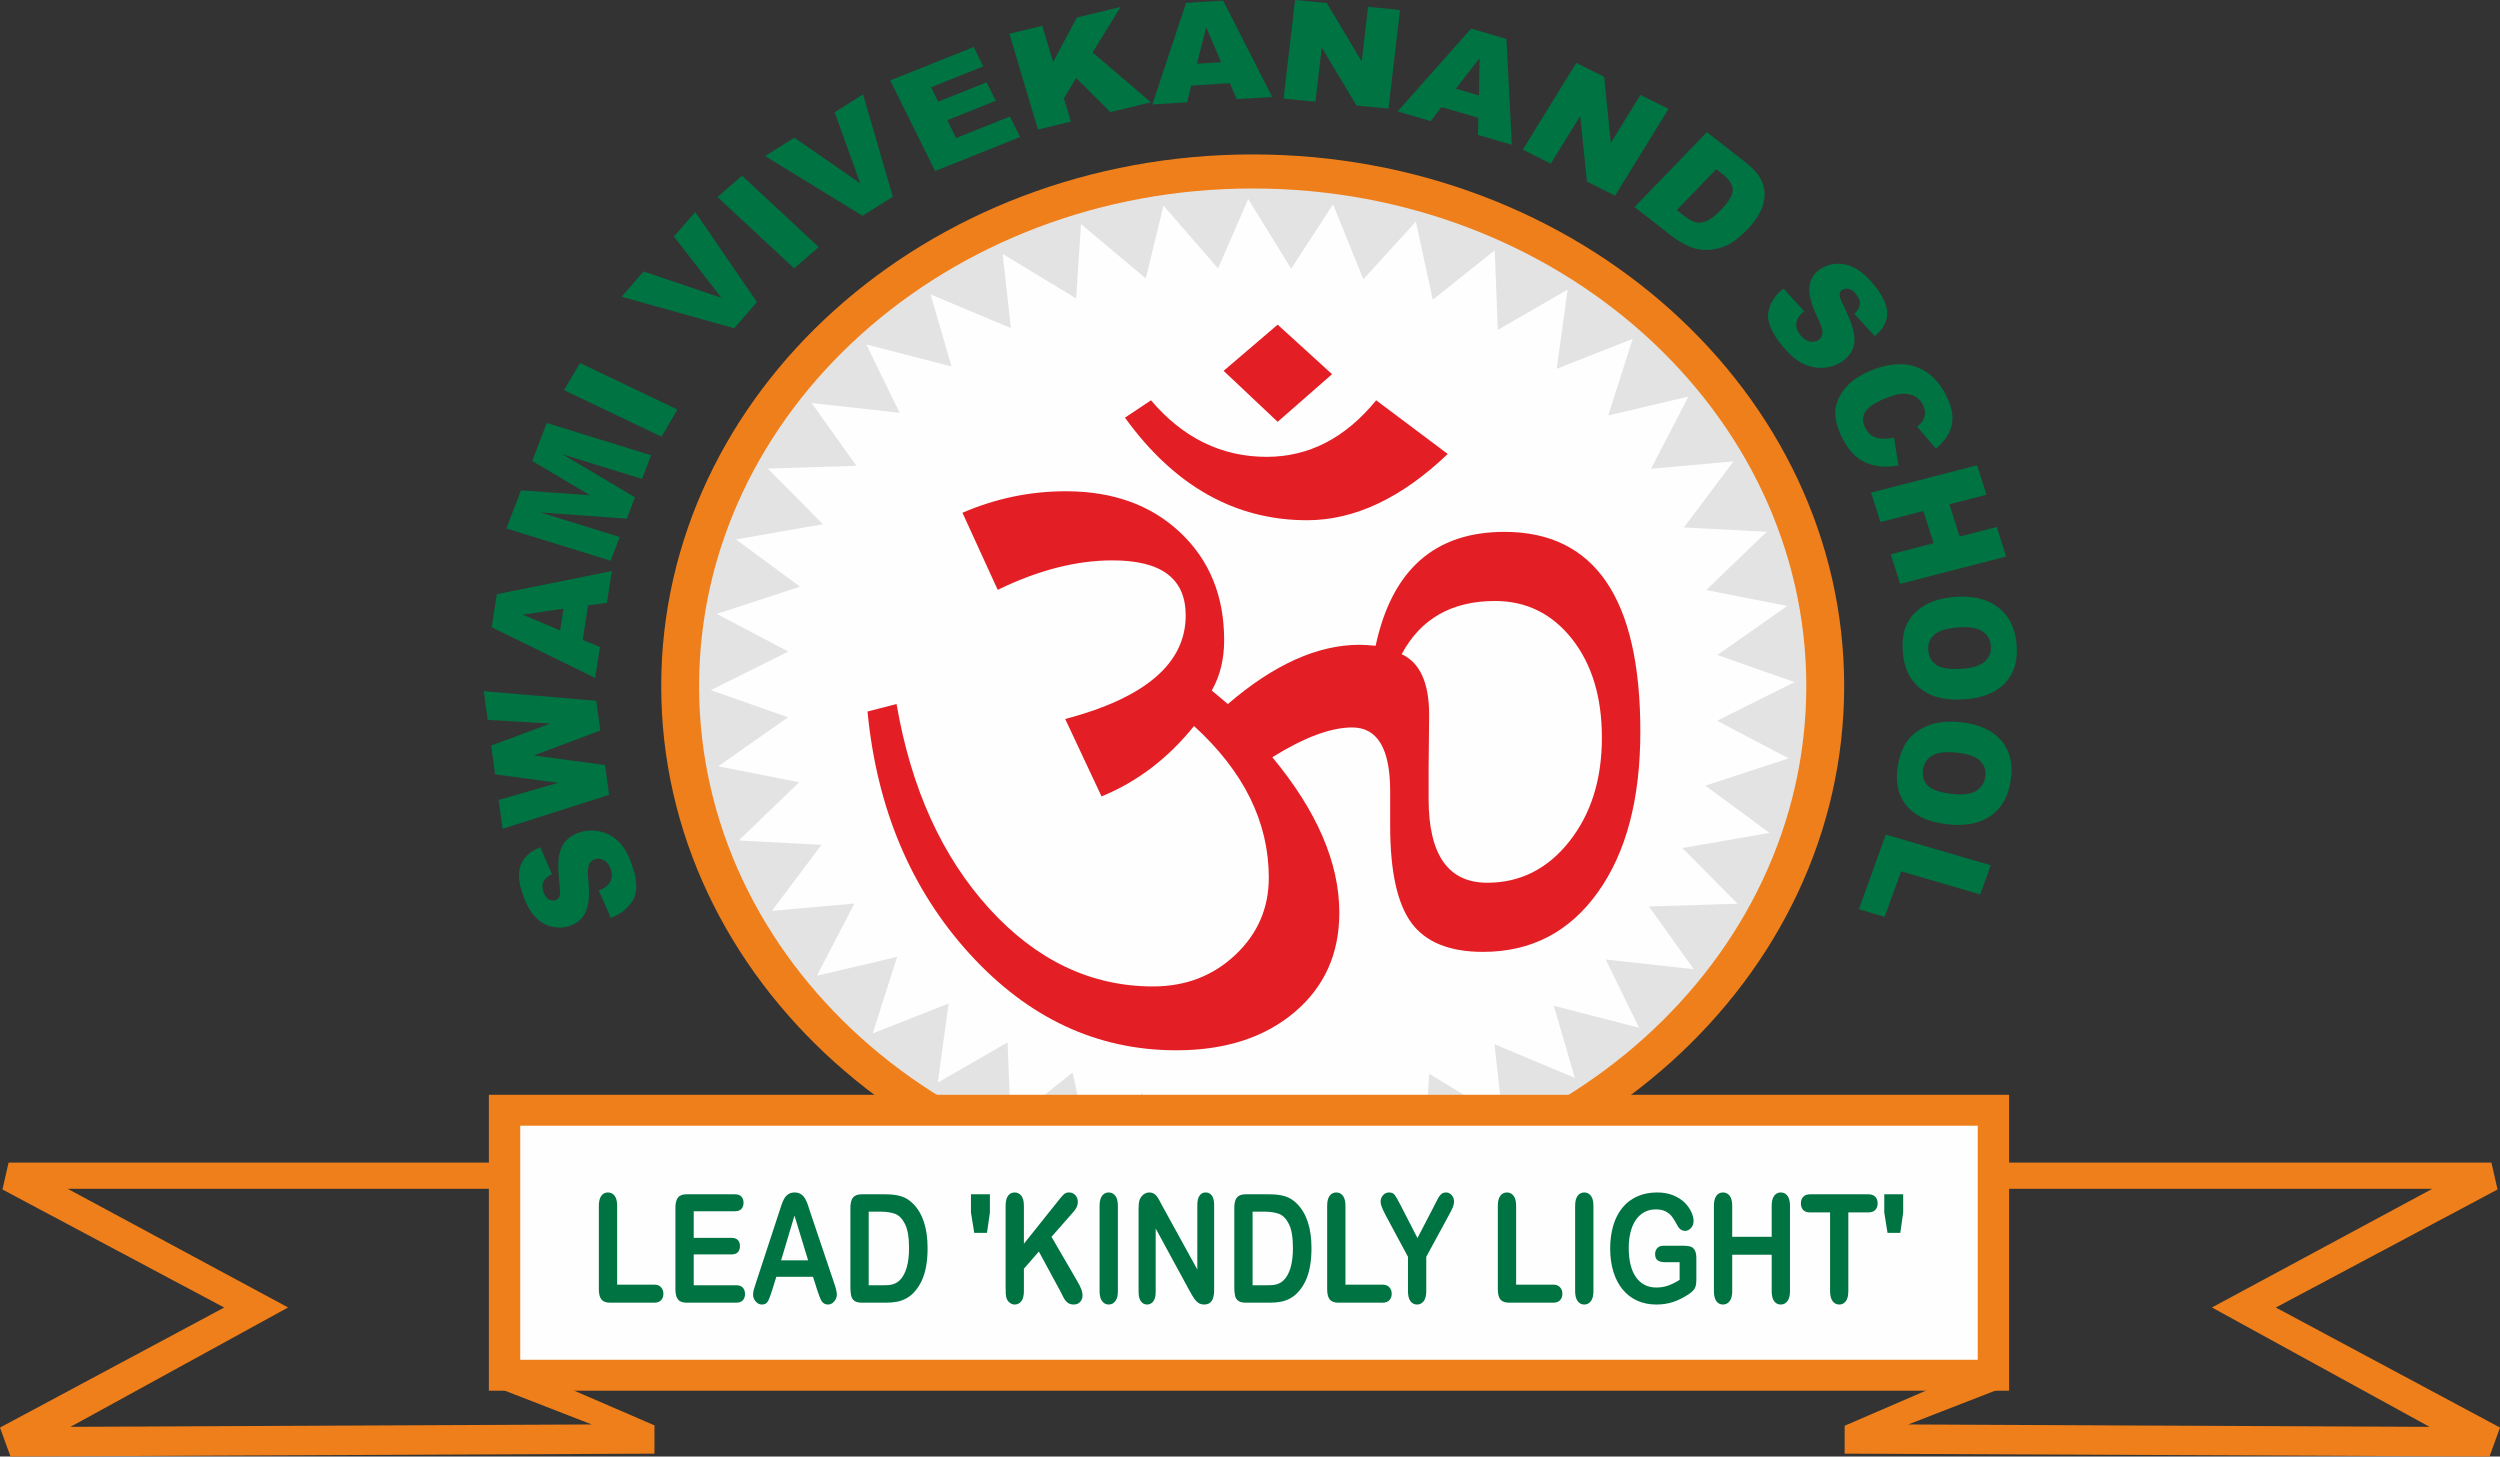
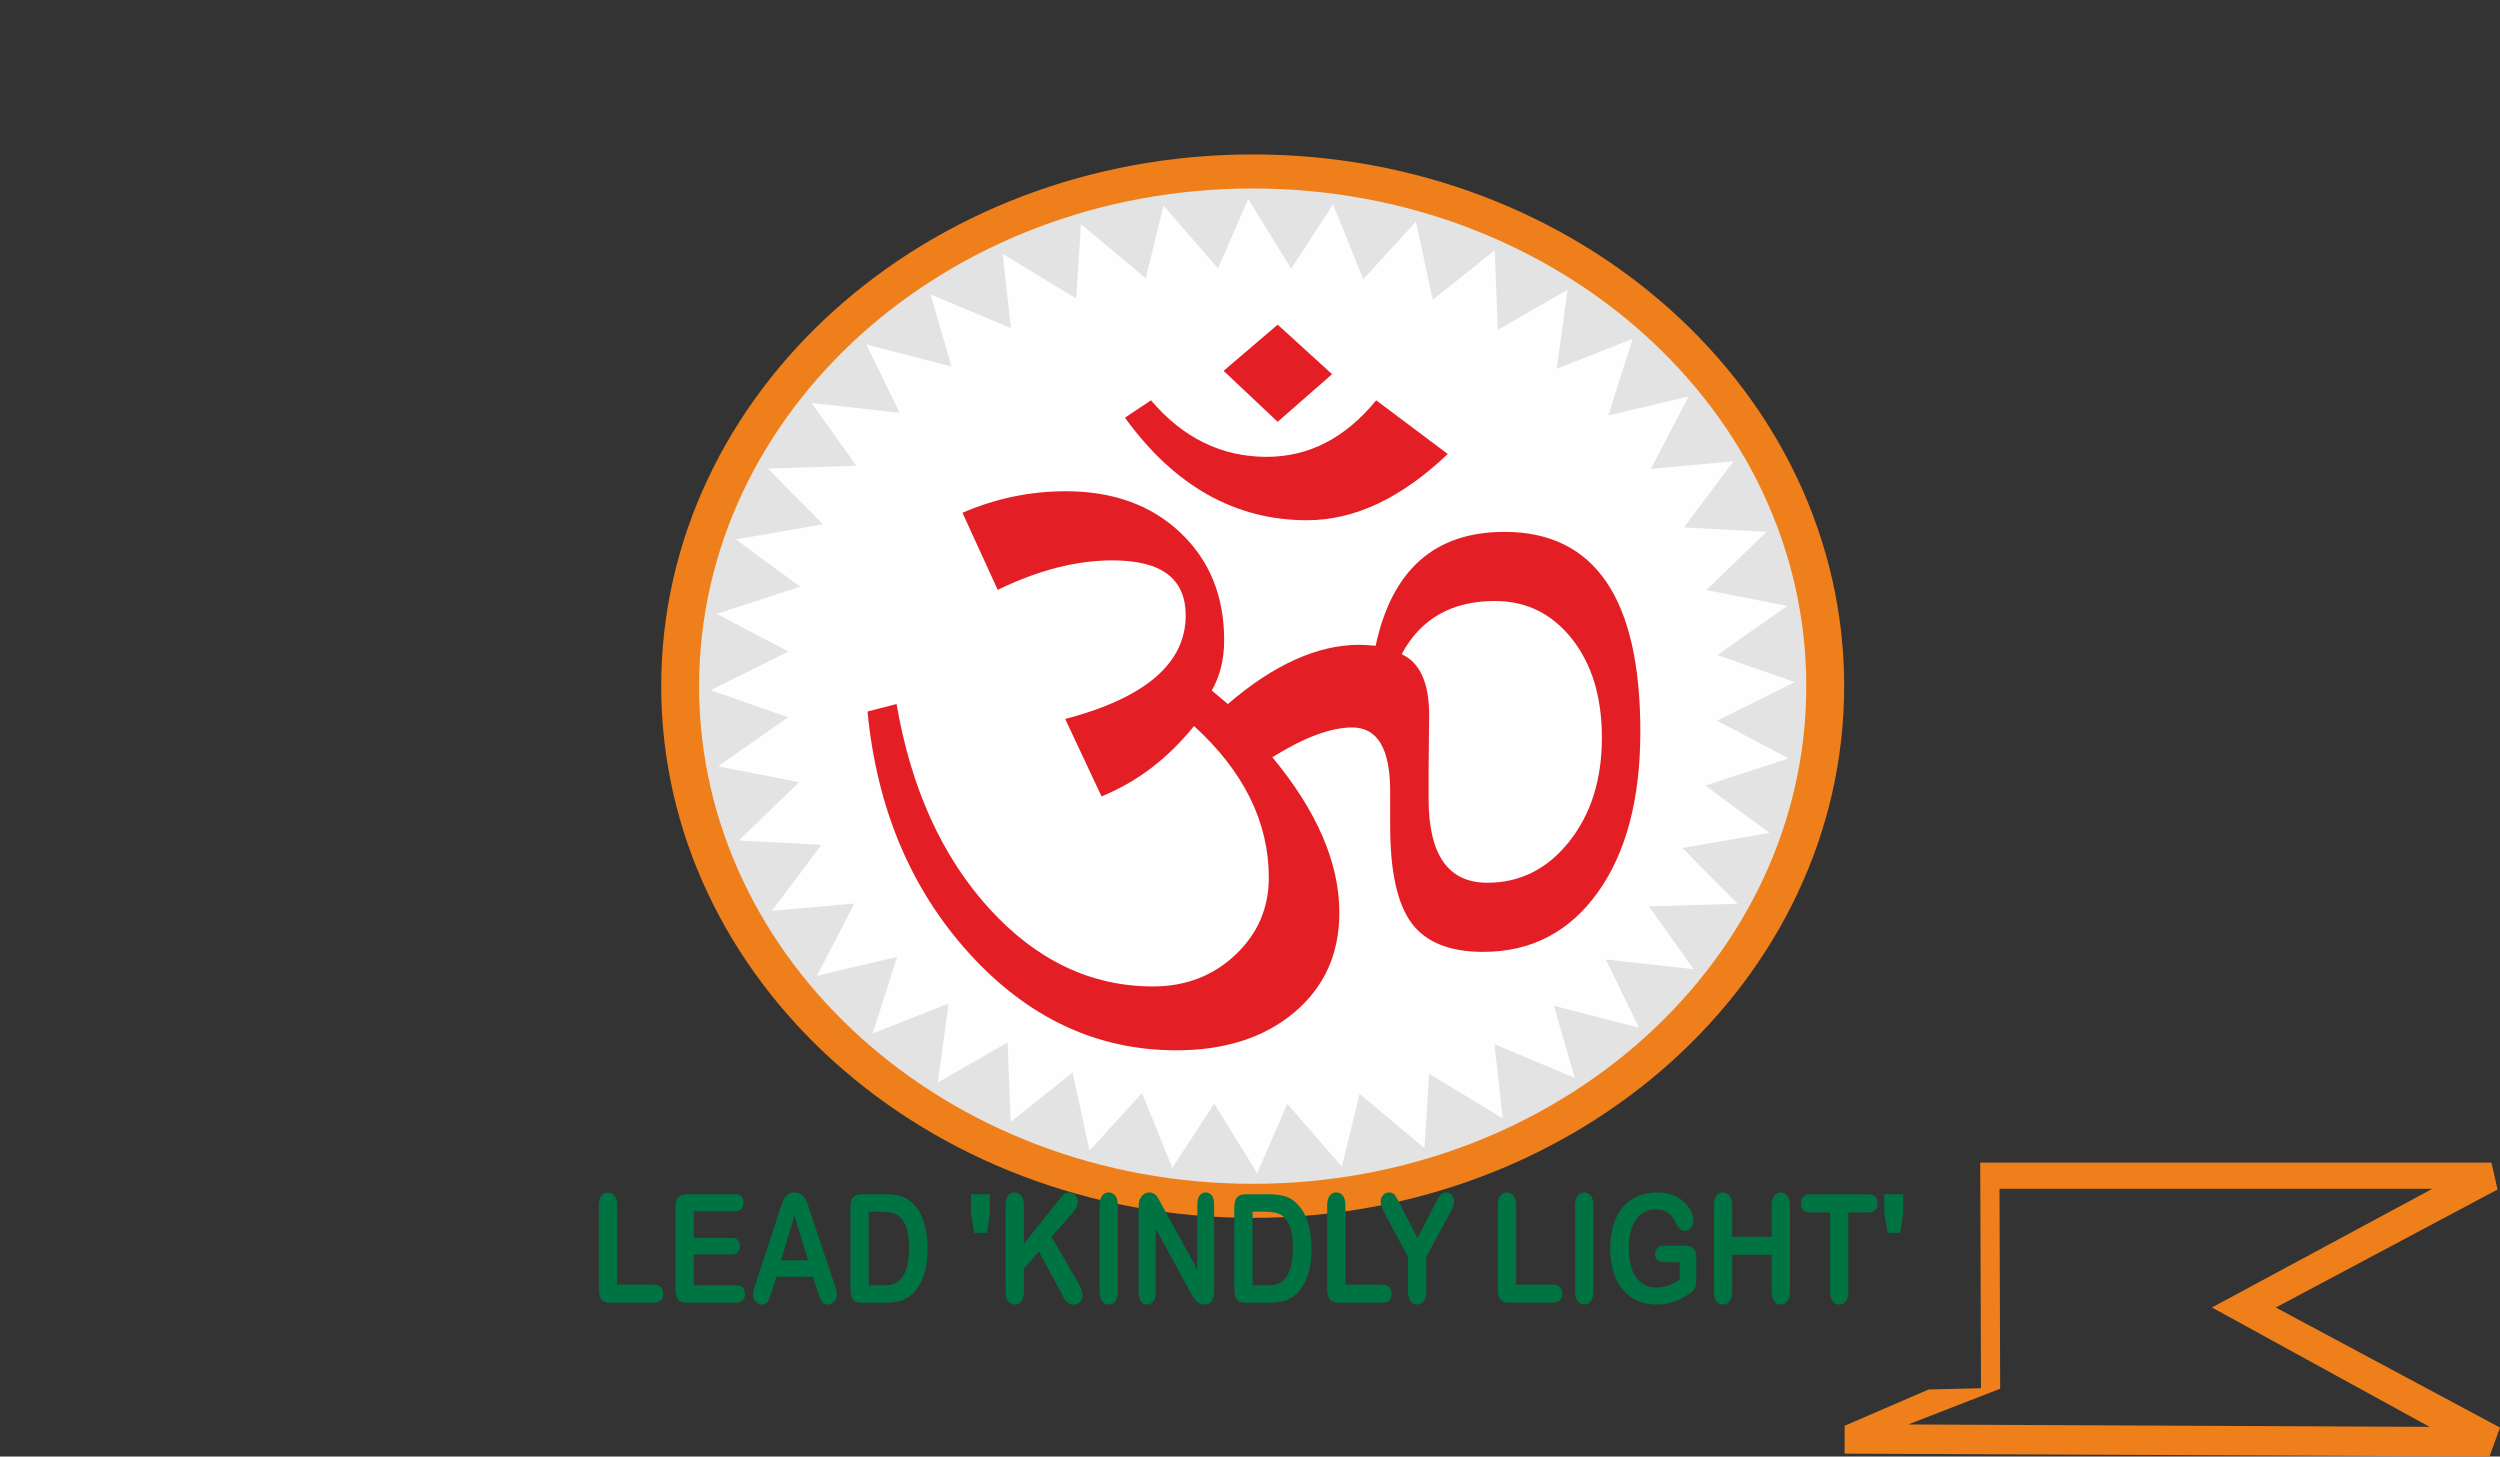
<svg xmlns="http://www.w3.org/2000/svg" style="max-height: 500px" version="1.1" xml:space="preserve" viewBox="11748.52 12545.5 2481.82 1445.91">
  <rect x="11748.52" y="12545.5" width="2481.82" height="1445.91" fill="#333333" stroke="none" />
  <defs>
    <style type="text/css">
   
    .fil2 {fill:#FEFEFE}
    .fil1 {fill:#E3E3E3}
    .fil0 {fill:#EF7F1A}
    .fil4 {fill:#E31E24}
    .fil3 {fill:#007342;fill-rule:nonzero}
   
  </style>
  </defs>
  <g id="Layer_x0020_1">
    <path d="M12992.1 12698.8c324.24,0 587.18,236.38 587.18,527.85 0,291.47 -262.94,527.85 -587.18,527.85 -324.23,0 -587.17,-236.38 -587.17,-527.85 0,-291.47 262.94,-527.85 587.17,-527.85z" class="fil0" />
    <path d="M12992.1 12732.61c303.47,0 549.58,221.23 549.58,494.04 0,272.81 -246.11,494.04 -549.58,494.04 -303.47,0 -549.57,-221.23 -549.57,-494.04 0,-272.81 246.1,-494.04 549.57,-494.04z" class="fil1" />
    <polygon points="12987.66,12743.05 13030.31,12812.24 13071.87,12748.38 13101.95,12822.71 13154.12,12765.48 13170.89,12843.13 13232.38,12793.95 13235.43,12873 13304.72,12833.06 13293.97,12911.57 13369.36,12881.87 13345.09,12957.9 13424.71,12939.17 13387.51,13010.85 13469.41,13003.54 13420.19,13069.11 13502.36,13073.41 13442.34,13131.25 13522.75,13147.05 13453.4,13195.74 13530.06,13222.66 13453.1,13260.99 13524.14,13298.36 13441.44,13325.4 13505.11,13372.29 13418.73,13387.37 13473.44,13442.64 13385.51,13445.39 13429.93,13507.67 13342.6,13498.02 13375.64,13565.79 13291.06,13543.97 13311.9,13615.55 13232.16,13582.1 13240.29,13655.73 13167.35,13611.48 13162.57,13685.35 13098.23,13631.39 13080.65,13703.67 13026.49,13641.33 12996.54,13710.25 12953.9,13641.06 12912.33,13704.92 12882.26,13630.59 12830.09,13687.82 12813.32,13610.17 12751.83,13659.35 12748.78,13580.3 12679.49,13620.24 12690.23,13541.73 12614.85,13571.43 12639.12,13495.4 12559.49,13514.13 12596.7,13442.45 12514.79,13449.76 12564.01,13384.19 12481.85,13379.89 12541.87,13322.05 12461.46,13306.24 12530.81,13257.56 12454.14,13230.64 12531.11,13192.31 12460.07,13154.94 12542.76,13127.9 12479.1,13081 12565.48,13065.93 12510.76,13010.65 12598.7,13007.91 12554.28,12945.62 12641.61,12955.28 12608.57,12887.51 12693.15,12909.33 12672.31,12837.75 12752.05,12871.2 12743.92,12797.57 12816.86,12841.82 12821.64,12767.95 12885.98,12821.91 12903.56,12749.63 12957.72,12811.97" class="fil2" />
-     <path d="M11757.05 13699.65l507.47 0 -0.76 223.97 52.05 1.26 82.42 35.62 0 28.06 -639.28 2.85 -10.43 -28.73 222.57 -119.16 -220.13 -117.18 6.09 -26.69zm58.62 25.99l218.84 117.82 -216.06 118.52 517.5 -2.38 -91.22 -35.47 0.04 -12.78 0.63 -185.71 -429.73 0z" class="fil0" />
-     <polygon points="12233.84,13632.33 13743.01,13632.33 13743.01,13926.08 12233.84,13926.08" class="fil0" />
    <path d="M14221.82 13699.65l-507.47 0 0.76 223.97 -52.05 1.26 -83.31 36 0 27.68 640.17 2.85 10.42 -28.73 -222.56 -119.16 220.13 -117.18 -6.09 -26.69zm-58.62 25.99l-218.84 117.82 216.06 118.52 -517.51 -2.38 91.23 -35.47 -0.04 -12.78 -0.63 -185.71 429.73 0z" class="fil0" />
-     <polygon points="12264.97,13663.02 13711.88,13663.02 13711.88,13895.39 12264.97,13895.39" class="fil2" />
    <path d="M12361.18 13742.49l0 78.32 36.81 0c2.92,0 5.18,0.85 6.74,2.58 1.59,1.7 2.36,3.86 2.36,6.44 0,2.65 -0.77,4.78 -2.31,6.44 -1.55,1.62 -3.82,2.45 -6.79,2.45l-43.85 0c-3.94,0 -6.8,-1.05 -8.53,-3.16 -1.74,-2.1 -2.59,-5.51 -2.59,-10.19l0 -82.88c0,-4.38 0.83,-7.69 2.48,-9.9 1.65,-2.2 3.82,-3.3 6.51,-3.3 2.72,0 4.93,1.07 6.62,3.25 1.69,2.18 2.55,5.52 2.55,9.95zm116.91 5.44l-40.9 0 0 26.43 37.67 0c2.78,0 4.84,0.75 6.2,2.23 1.36,1.5 2.04,3.46 2.04,5.91 0,2.46 -0.66,4.43 -2,5.99 -1.36,1.53 -3.44,2.3 -6.24,2.3l-37.67 0 0 30.62 42.3 0c2.86,0 5.01,0.8 6.45,2.38 1.46,1.6 2.17,3.71 2.17,6.34 0,2.55 -0.71,4.61 -2.17,6.21 -1.44,1.58 -3.59,2.38 -6.45,2.38l-49.34 0c-3.94,0 -6.8,-1.05 -8.53,-3.16 -1.73,-2.1 -2.59,-5.51 -2.59,-10.19l0 -80.9c0,-3.13 0.4,-5.69 1.17,-7.67 0.77,-1.98 1.98,-3.43 3.63,-4.33 1.65,-0.9 3.76,-1.36 6.32,-1.36l47.94 0c2.91,0 5.06,0.78 6.45,2.31 1.4,1.55 2.11,3.56 2.11,6.06 0,2.56 -0.71,4.59 -2.11,6.14 -1.39,1.53 -3.54,2.31 -6.45,2.31zm81.82 78.59l-4.28 -13.5 -36.44 0 -4.28 13.8c-1.69,5.39 -3.11,9.02 -4.3,10.9 -1.17,1.88 -3.11,2.83 -5.8,2.83 -2.28,0 -4.3,-1 -6.05,-3.01 -1.76,-2 -2.63,-4.28 -2.63,-6.84 0,-1.45 0.21,-2.98 0.6,-4.53 0.42,-1.58 1.09,-3.76 2.03,-6.54l22.93 -69.88c0.65,-2 1.44,-4.4 2.36,-7.21 0.92,-2.83 1.88,-5.16 2.92,-7.02 1.05,-1.85 2.43,-3.35 4.12,-4.5 1.69,-1.16 3.77,-1.73 6.26,-1.73 2.52,0 4.63,0.57 6.32,1.73 1.69,1.15 3.07,2.63 4.11,4.43 1.03,1.8 1.9,3.76 2.63,5.84 0.71,2.08 1.61,4.86 2.72,8.32l23.41 69.44c1.84,5.29 2.76,9.12 2.76,11.53 0,2.48 -0.88,4.76 -2.61,6.84 -1.73,2.08 -3.82,3.13 -6.26,3.13 -1.42,0 -2.65,-0.3 -3.68,-0.93 -1.02,-0.6 -1.87,-1.43 -2.56,-2.48 -0.69,-1.05 -1.44,-2.68 -2.24,-4.86 -0.79,-2.18 -1.48,-4.08 -2.04,-5.76zm-35.96 -29.86l26.8 0 -13.53 -44.4 -13.27 44.4zm79.91 -65.55l23.67 0c6.16,0 11.44,0.68 15.84,2.06 4.4,1.38 8.39,3.93 11.98,7.69 9.33,9.6 14.01,24.18 14.01,43.77 0,6.46 -0.46,12.35 -1.4,17.69 -0.94,5.33 -2.4,10.14 -4.34,14.43 -1.97,4.28 -4.47,8.12 -7.54,11.47 -2.4,2.61 -5.03,4.69 -7.89,6.24 -2.84,1.58 -5.9,2.68 -9.2,3.31 -3.28,0.62 -6.97,0.95 -11.08,0.95l-23.67 0c-3.3,0 -5.8,-0.6 -7.47,-1.8 -1.67,-1.21 -2.76,-2.88 -3.26,-5.06 -0.52,-2.18 -0.77,-5.01 -0.77,-8.47l0 -78.92c0,-4.69 0.88,-8.09 2.63,-10.2 1.75,-2.1 4.59,-3.16 8.49,-3.16zm7.04 17.24l0 73.06 13.75 0c3.03,0 5.39,-0.1 7.1,-0.3 1.71,-0.2 3.48,-0.68 5.32,-1.45 1.83,-0.81 3.42,-1.91 4.76,-3.31 6.07,-6.17 9.12,-16.79 9.12,-31.87 0,-10.62 -1.34,-18.59 -4.01,-23.88 -2.67,-5.28 -5.97,-8.64 -9.87,-10.09 -3.93,-1.43 -8.64,-2.16 -14.19,-2.16l-11.98 0zm117.44 21.07l-12.67 0 -3.24 -20.19 0 -18.12 18.79 0 0 18.12 -2.88 20.19zm36.63 -26.93l0 37.73 35.64 -44.62c1.71,-2.16 3.18,-3.73 4.37,-4.76 1.21,-1.03 2.81,-1.55 4.79,-1.55 2.61,0 4.74,0.92 6.35,2.75 1.61,1.83 2.4,4.06 2.4,6.72 0,3.18 -1.36,6.34 -4.09,9.47l-22.06 25.1 25.42 43.74c1.8,3.04 3.15,5.69 4.05,7.95 0.9,2.28 1.33,4.51 1.33,6.66 0,2.38 -0.79,4.46 -2.35,6.24 -1.57,1.75 -3.7,2.63 -6.39,2.63 -2.53,0 -4.59,-0.65 -6.18,-1.96 -1.58,-1.27 -2.92,-3 -4.03,-5.16 -1.1,-2.15 -2.08,-4.1 -2.94,-5.86l-21.45 -39.63 -14.86 17.08 0 22.25c0,4.51 -0.86,7.84 -2.57,10.02 -1.71,2.18 -3.93,3.26 -6.6,3.26 -1.56,0 -3.04,-0.5 -4.46,-1.48 -1.44,-0.98 -2.53,-2.28 -3.3,-3.96 -0.59,-1.35 -0.92,-2.95 -1.04,-4.76 -0.13,-1.8 -0.19,-4.43 -0.19,-7.86l0 -80c0,-4.38 0.81,-7.69 2.42,-9.9 1.61,-2.2 3.8,-3.3 6.57,-3.3 2.72,0 4.93,1.07 6.62,3.25 1.69,2.18 2.55,5.52 2.55,9.95zm75.13 84.78l0 -84.78c0,-4.38 0.84,-7.69 2.5,-9.9 1.67,-2.2 3.84,-3.3 6.5,-3.3 2.71,0 4.92,1.07 6.61,3.25 1.69,2.18 2.55,5.52 2.55,9.95l0 84.78c0,4.44 -0.86,7.77 -2.55,9.97 -1.69,2.21 -3.9,3.31 -6.61,3.31 -2.61,0 -4.76,-1.1 -6.45,-3.33 -1.69,-2.23 -2.55,-5.54 -2.55,-9.95zm62.13 -84.91l34.9 63.42 0 -64.02c0,-4.16 0.75,-7.26 2.23,-9.34 1.48,-2.08 3.49,-3.13 6.03,-3.13 2.61,0 4.66,1.02 6.18,3.1 1.5,2.08 2.26,5.21 2.26,9.37l0 84.63c0,9.45 -3.26,14.16 -9.79,14.16 -1.63,0 -3.09,-0.28 -4.41,-0.85 -1.29,-0.55 -2.52,-1.46 -3.67,-2.68 -1.13,-1.21 -2.19,-2.66 -3.17,-4.29 -0.98,-1.63 -1.96,-3.3 -2.94,-5.03l-34.05 -62.66 0 63.03c0,4.11 -0.79,7.22 -2.37,9.32 -1.59,2.11 -3.64,3.16 -6.12,3.16 -2.57,0 -4.63,-1.05 -6.18,-3.18 -1.54,-2.13 -2.31,-5.24 -2.31,-9.3l0 -83c0,-3.53 0.33,-6.29 0.98,-8.29 0.77,-2.21 2.04,-4.01 3.84,-5.41 1.79,-1.38 3.73,-2.08 5.82,-2.08 1.63,0 3.01,0.32 4.17,0.95 1.17,0.62 2.2,1.5 3.07,2.58 0.88,1.08 1.76,2.45 2.67,4.18 0.92,1.71 1.88,3.49 2.86,5.36zm82.74 -11.25l23.66 0c6.16,0 11.44,0.68 15.84,2.06 4.41,1.38 8.39,3.93 11.98,7.69 9.33,9.6 14.01,24.18 14.01,43.77 0,6.46 -0.46,12.35 -1.4,17.69 -0.94,5.33 -2.4,10.14 -4.34,14.43 -1.96,4.28 -4.47,8.12 -7.54,11.47 -2.4,2.61 -5.03,4.69 -7.89,6.24 -2.83,1.58 -5.9,2.68 -9.2,3.31 -3.28,0.62 -6.97,0.95 -11.08,0.95l-23.67 0c-3.3,0 -5.8,-0.6 -7.47,-1.8 -1.67,-1.21 -2.76,-2.88 -3.26,-5.06 -0.52,-2.18 -0.77,-5.01 -0.77,-8.47l0 -78.92c0,-4.69 0.88,-8.09 2.63,-10.2 1.75,-2.1 4.59,-3.16 8.5,-3.16zm7.03 17.24l0 73.06 13.75 0c3.03,0 5.39,-0.1 7.1,-0.3 1.71,-0.2 3.48,-0.68 5.32,-1.45 1.84,-0.81 3.42,-1.91 4.76,-3.31 6.07,-6.17 9.12,-16.79 9.12,-31.87 0,-10.62 -1.34,-18.59 -4.01,-23.88 -2.67,-5.28 -5.97,-8.64 -9.87,-10.09 -3.92,-1.43 -8.64,-2.16 -14.19,-2.16l-11.98 0zm92.19 -5.86l0 78.32 36.81 0c2.92,0 5.18,0.85 6.74,2.58 1.59,1.7 2.36,3.86 2.36,6.44 0,2.65 -0.77,4.78 -2.31,6.44 -1.55,1.62 -3.82,2.45 -6.79,2.45l-43.85 0c-3.94,0 -6.8,-1.05 -8.53,-3.16 -1.74,-2.1 -2.59,-5.51 -2.59,-10.19l0 -82.88c0,-4.38 0.83,-7.69 2.48,-9.9 1.65,-2.2 3.82,-3.3 6.51,-3.3 2.72,0 4.93,1.07 6.62,3.25 1.69,2.18 2.55,5.52 2.55,9.95zm62.07 84.78l0 -34.12 -21.9 -40.74c-1.92,-3.68 -3.27,-6.54 -4.07,-8.59 -0.79,-2.06 -1.19,-3.84 -1.19,-5.36 0,-2.48 0.82,-4.64 2.42,-6.47 1.61,-1.8 3.59,-2.7 5.97,-2.7 2.49,0 4.36,0.85 5.66,2.53 1.27,1.68 3.19,5.06 5.76,10.09l16.76 32.65 16.95 -32.65c1,-2 1.85,-3.7 2.56,-5.06 0.69,-1.38 1.44,-2.65 2.28,-3.86 0.85,-1.2 1.77,-2.13 2.79,-2.75 1.03,-0.63 2.26,-0.95 3.74,-0.95 2.27,0 4.17,0.9 5.7,2.68 1.54,1.78 2.29,3.85 2.29,6.19 0,1.92 -0.37,3.83 -1.14,5.73 -0.78,1.91 -2.11,4.56 -3.99,7.92l-22.44 41.34 0 34.12c0,4.44 -0.85,7.77 -2.56,9.97 -1.71,2.21 -3.91,3.31 -6.54,3.31 -2.69,0 -4.88,-1.08 -6.55,-3.26 -1.67,-2.18 -2.5,-5.53 -2.5,-10.02zm107.36 -84.78l0 78.32 36.81 0c2.92,0 5.18,0.85 6.74,2.58 1.59,1.7 2.36,3.86 2.36,6.44 0,2.65 -0.77,4.78 -2.31,6.44 -1.55,1.62 -3.82,2.45 -6.79,2.45l-43.85 0c-3.94,0 -6.8,-1.05 -8.53,-3.16 -1.74,-2.1 -2.59,-5.51 -2.59,-10.19l0 -82.88c0,-4.38 0.83,-7.69 2.48,-9.9 1.65,-2.2 3.82,-3.3 6.51,-3.3 2.72,0 4.93,1.07 6.62,3.25 1.69,2.18 2.55,5.52 2.55,9.95zm58.58 84.78l0 -84.78c0,-4.38 0.84,-7.69 2.51,-9.9 1.66,-2.2 3.84,-3.3 6.49,-3.3 2.71,0 4.92,1.07 6.61,3.25 1.69,2.18 2.55,5.52 2.55,9.95l0 84.78c0,4.44 -0.86,7.77 -2.55,9.97 -1.69,2.21 -3.9,3.31 -6.61,3.31 -2.61,0 -4.76,-1.1 -6.45,-3.33 -1.69,-2.23 -2.55,-5.54 -2.55,-9.95zm120.34 -32.29l0 20.62c0,2.73 -0.23,4.93 -0.67,6.56 -0.45,1.63 -1.27,3.13 -2.48,4.43 -1.21,1.33 -2.73,2.61 -4.61,3.84 -5.43,3.51 -10.65,6.09 -15.65,7.69 -5.01,1.63 -10.48,2.43 -16.39,2.43 -6.91,0 -13.17,-1.28 -18.84,-3.81 -5.66,-2.55 -10.5,-6.24 -14.49,-11.1 -4.01,-4.83 -7.08,-10.69 -9.2,-17.61 -2.15,-6.89 -3.22,-14.61 -3.22,-23.12 0,-8.35 1.05,-16.01 3.11,-22.95 2.09,-6.97 5.16,-12.86 9.19,-17.69 4.02,-4.86 8.95,-8.57 14.73,-11.13 5.78,-2.58 12.36,-3.85 19.68,-3.85 6.05,0 11.38,0.97 16.03,2.9 4.65,1.93 8.41,4.36 11.31,7.29 2.9,2.93 5.07,6.04 6.56,9.32 1.46,3.28 2.19,6.19 2.19,8.75 0,2.73 -0.84,5.06 -2.53,6.99 -1.71,1.95 -3.73,2.9 -6.09,2.9 -1.32,0 -2.57,-0.37 -3.76,-1.1 -1.21,-0.73 -2.21,-1.75 -3.03,-3.08 -2.25,-4.21 -4.13,-7.37 -5.69,-9.52 -1.55,-2.16 -3.63,-3.99 -6.26,-5.44 -2.63,-1.48 -5.99,-2.2 -10.06,-2.2 -4.2,0 -7.96,0.87 -11.25,2.6 -3.3,1.73 -6.14,4.26 -8.48,7.57 -2.34,3.28 -4.13,7.34 -5.38,12.12 -1.23,4.82 -1.86,10.13 -1.86,15.94 0,12.63 2.42,22.32 7.24,29.14 4.84,6.79 11.57,10.19 20.21,10.19 4.21,0 8.16,-0.65 11.83,-1.98 3.69,-1.32 7.43,-3.2 11.23,-5.66l0 -17.46 -14.07 0c-3.38,0 -5.95,-0.6 -7.68,-1.83 -1.73,-1.23 -2.59,-3.31 -2.59,-6.24 0,-2.4 0.73,-4.38 2.17,-5.94 1.44,-1.57 3.43,-2.35 5.91,-2.35l20.6 0c2.52,0 4.67,0.27 6.43,0.8 1.75,0.55 3.17,1.76 4.23,3.61 1.09,1.85 1.63,4.63 1.63,8.37zm35.59 -52.49l0 30.84 39.19 0 0 -30.84c0,-4.38 0.84,-7.69 2.49,-9.9 1.65,-2.2 3.82,-3.3 6.51,-3.3 2.71,0 4.92,1.07 6.61,3.25 1.7,2.18 2.55,5.52 2.55,9.95l0 84.78c0,4.44 -0.85,7.77 -2.57,9.97 -1.71,2.21 -3.92,3.31 -6.59,3.31 -2.74,0 -4.93,-1.1 -6.55,-3.33 -1.63,-2.23 -2.45,-5.54 -2.45,-9.95l0 -36.18 -39.19 0 0 36.18c0,4.46 -0.86,7.77 -2.57,9.97 -1.71,2.21 -3.92,3.31 -6.59,3.31 -2.74,0 -4.93,-1.1 -6.56,-3.33 -1.63,-2.23 -2.44,-5.54 -2.44,-9.95l0 -84.78c0,-4.38 0.81,-7.69 2.42,-9.9 1.61,-2.2 3.8,-3.3 6.58,-3.3 2.71,0 4.92,1.07 6.61,3.25 1.69,2.18 2.55,5.52 2.55,9.95zm135.07 6.61l-19.8 0 0 78.17c0,4.49 -0.84,7.84 -2.51,10.02 -1.67,2.18 -3.84,3.26 -6.49,3.26 -2.67,0 -4.86,-1.1 -6.55,-3.31 -1.69,-2.2 -2.55,-5.53 -2.55,-9.97l0 -78.17 -19.8 0c-3.11,0 -5.41,-0.82 -6.91,-2.45 -1.53,-1.66 -2.28,-3.81 -2.28,-6.52 0,-2.78 0.8,-4.98 2.36,-6.58 1.57,-1.63 3.84,-2.44 6.83,-2.44l57.7 0c3.16,0 5.47,0.83 7.02,2.51 1.52,1.65 2.29,3.83 2.29,6.51 0,2.71 -0.79,4.86 -2.34,6.52 -1.54,1.63 -3.86,2.45 -6.97,2.45zm31.79 20.32l-12.67 0 -3.23 -20.19 0 -18.12 18.78 0 0 18.12 -2.88 20.19z" class="fil3" />
    <path d="M12609.71 13251.85l28.84 -7.43c14.43,83.8 45.03,151.31 91.99,203.02 46.97,51.54 101.14,77.32 162.7,77.32 32.19,0 59.45,-10.44 81.61,-31.31 22.16,-20.87 33.24,-46.33 33.24,-76.69 0,-55.18 -24.8,-105.46 -74.22,-150.52 -25.85,32.1 -56.28,55.34 -91.81,69.88l-36.06 -76.84c79.68,-21.03 119.6,-55.34 119.6,-102.77 0,-18.34 -5.98,-31.94 -18.11,-41.11 -11.96,-9.02 -30.08,-13.6 -54.53,-13.6 -36.06,0 -74.05,9.8 -113.97,29.25l-35.01 -76.53c33.07,-14.23 67.19,-21.34 102.55,-21.34 46.78,0 84.6,13.59 113.62,40.95 29.02,27.35 43.62,62.93 43.62,106.88 0,18.82 -4.04,35.58 -12.31,49.97l16 13.44c45.56,-39.22 89.18,-58.82 130.69,-58.82 3.52,0 8.79,0.32 16,0.95 16.19,-75.42 58.75,-113.05 127.88,-113.05 44.85,0 78.62,16.6 101.13,49.64 22.51,33.05 33.77,82.54 33.77,148.63 0,67.04 -14.07,120.17 -42.21,159.54 -28.14,39.37 -66.14,59.14 -113.98,59.14 -33.24,0 -56.98,-9.65 -71.06,-28.78 -14.07,-19.13 -21.1,-51.23 -21.1,-96.29l0 -34.31c0,-42.22 -12.49,-63.41 -37.64,-63.41 -21.29,0 -47.67,9.8 -79.33,29.57 44.33,53.44 66.49,104.83 66.49,154.32 0,40.79 -14.78,73.68 -44.5,98.82 -29.73,25.14 -68.95,37.79 -117.32,37.79 -78.62,0 -147.04,-31.94 -205.26,-95.82 -58.22,-64.03 -91.99,-144.2 -101.31,-240.49zm530.3 -56.92c18.12,8.38 27.26,28.46 27.26,60.24l-0.53 54.08 0 29.25c0,55.49 19.35,83.32 58.22,83.32 32.54,0 59.81,-13.6 81.44,-40.95 21.64,-27.35 32.36,-61.66 32.36,-103.09 0,-40.16 -9.85,-72.73 -29.55,-97.87 -19.87,-25.14 -45.38,-37.79 -76.51,-37.79 -42.91,0 -73.87,17.55 -92.69,52.81zm-274.74 -234.8l25.86 -17.24c31.83,37.48 70.18,56.13 114.85,56.13 41.87,0 78.1,-18.65 108.7,-56.13l71.06 53.29c-45.91,43.8 -92.52,65.77 -139.65,65.77 -71.41,0 -131.74,-33.99 -180.82,-101.82zm151.62 -92.34l54 49.17 -54 47.28 -53.65 -50.6 53.65 -45.85z" class="fil4" />
-     <path d="M12354.91 13456.67l-11.87 -26.98c4.76,-2.04 8.1,-4.37 10.06,-6.96 3.15,-4.2 3.69,-9.08 1.69,-14.62 -1.49,-4.12 -3.71,-6.99 -6.68,-8.61 -2.96,-1.59 -5.86,-1.97 -8.7,-1.14 -2.69,0.78 -4.74,2.54 -6.1,5.3 -1.36,2.76 -1.6,8.27 -0.68,16.59 1.41,13.61 0.48,23.89 -2.83,30.83 -3.29,6.99 -9,11.67 -17.15,14.05 -5.36,1.57 -10.93,1.65 -16.69,0.25 -5.77,-1.4 -11.01,-4.5 -15.78,-9.3 -4.74,-4.81 -8.87,-12.09 -12.4,-21.84 -4.32,-11.96 -5.15,-21.82 -2.47,-29.55 2.68,-7.72 9.21,-13.75 19.57,-18.1l11.63 26.75c-4.42,2.09 -7.29,4.62 -8.58,7.57 -1.28,2.93 -1.18,6.45 0.29,10.52 1.22,3.38 2.91,5.69 5.13,6.92 2.19,1.24 4.44,1.52 6.71,0.86 1.65,-0.48 2.88,-1.61 3.71,-3.4 0.89,-1.78 0.98,-5.37 0.32,-10.84 -1.54,-13.53 -1.73,-23.48 -0.6,-29.86 1.12,-6.38 3.51,-11.49 7.22,-15.32 3.69,-3.83 8.37,-6.59 14.07,-8.26 6.67,-1.95 13.44,-2.07 20.26,-0.4 6.85,1.67 12.8,5.07 17.87,10.19 5.06,5.1 9.23,12.2 12.51,21.27 5.76,15.91 6.35,27.94 1.72,36.06 -4.59,8.14 -12,14.14 -22.23,18.02zm-107.46 -88.37l-3.92 -28.67 59.31 -17.04 -62.78 -8.36 -3.9 -28.6 58.65 -21.83 -62.13 -3.63 -3.9 -28.53 111.66 9.52 4.04 29.6 -66.1 24.69 70.77 9.51 4.04 29.61 -105.74 33.73zm84.9 -221.85l-5.36 34.32 17.16 6.99 -4.81 30.78 -102.73 -50.34 5.13 -32.85 114.2 -22.96 -4.93 31.53 -18.66 2.53zm-24.44 3.35l-40.68 5.85 37.32 15.65 3.36 -21.5zm-56.71 -79.68l14.49 -37.84 68.6 4.89 -57.43 -34.05 14.45 -37.72 103.56 32.06 -9 23.5 -78.97 -24.45 71.99 42.68 -8.15 21.26 -85.92 -6.28 78.96 24.45 -9.02 23.56 -103.56 -32.06zm57.23 -137.33l15.92 -26.93 96.71 46.23 -15.92 26.92 -96.71 -46.22zm57.18 -92.74l21.79 -25.08 77.3 26.16 -47.17 -60.82 21.16 -24.35 61.29 89.41 -22.58 25.98 -111.79 -31.3zm95.18 -98.93l24.4 -21.18 76.09 70.83 -24.4 21.18 -76.09 -70.83zm47.27 -40.7l29 -18.25 65.41 45.33 -25.33 -70.57 28.16 -17.72 29.53 101.61 -30.04 18.91 -96.73 -59.31zm124.21 -75.07l82.84 -33.16 9.51 19.21 -51.86 20.75 7.09 14.31 48.11 -19.26 9.08 18.35 -48.11 19.25 8.78 17.72 53.37 -21.36 10.1 20.38 -84.36 33.76 -44.55 -89.95zm118.3 -46.36l32.68 -7.88 10.72 35.94 23.57 -44.2 43.46 -10.46 -27.86 45.16 57.93 49.53 -40.28 9.7 -33.95 -33.76 -12.16 19.97 6.92 23.23 -32.68 7.87 -28.35 -95.1zm218.93 49.09l-38.47 2.42 -4.03 16.55 -34.5 2.16 33.42 -100.8 36.81 -2.31 48.73 95.64 -35.34 2.22 -6.62 -15.88zm-8.73 -20.8l-14.83 -34.55 -9.26 36.06 24.09 -1.51zm73.41 -61.78l31.45 2.97 34.67 58.04 6.34 -54.17 31.73 3 -11.45 97.92 -31.73 -2.99 -34.52 -57.62 -6.29 53.76 -31.65 -2.99 11.45 -97.92zm181.95 116.98l-36.67 -10.71 -10.64 13.98 -32.88 -9.61 72.99 -82.21 35.09 10.25 5.33 105.09 -33.69 -9.84 0.47 -16.95zm0.58 -22.23l0.64 -37.03 -23.61 30.32 22.97 6.71zm96.6 -32.28l27.66 13.79 6.69 65.61 29.37 -47.64 27.91 13.9 -53.1 86.12 -27.91 -13.9 -6.73 -65.17 -29.15 47.28 -27.84 -13.87 53.1 -86.12zm129.72 68.72l37.95 29.66c7.47,5.84 12.63,11.48 15.49,16.91 2.83,5.42 4.11,11.02 3.82,16.77 -0.31,5.77 -1.97,11.43 -4.99,17.03 -3.03,5.59 -6.99,10.91 -11.9,15.98 -7.68,7.94 -14.63,13.32 -20.89,16.12 -6.23,2.81 -12.57,4.3 -18.99,4.44 -6.42,0.18 -12.16,-0.85 -17.21,-3.06 -6.91,-3.03 -12.64,-6.33 -17.19,-9.87l-37.95 -29.66 71.86 -74.32zm9.26 36.8l-39.25 40.59 6.25 4.89c5.35,4.18 9.65,6.62 12.94,7.31 3.27,0.7 6.85,0.22 10.7,-1.42 3.83,-1.66 8.63,-5.47 14.38,-11.42 7.62,-7.87 11.39,-14.37 11.36,-19.5 -0.06,-5.15 -3.39,-10.3 -10.01,-15.47l-6.37 -4.98zm66.66 118.51l20.56 22.36c-3.82,3.27 -6.2,6.41 -7.17,9.42 -1.55,4.87 -0.39,9.66 3.42,14.37 2.83,3.51 5.93,5.62 9.31,6.34 3.37,0.69 6.25,0.25 8.67,-1.33 2.29,-1.5 3.63,-3.73 3.98,-6.74 0.34,-3 -1.33,-8.31 -5.06,-15.96 -6.02,-12.56 -8.67,-22.59 -7.91,-30.12 0.73,-7.56 4.55,-13.59 11.48,-18.12 4.56,-2.98 9.83,-4.61 15.8,-4.88 5.96,-0.26 12.01,1.22 18.2,4.47 6.16,3.25 12.59,9.03 19.29,17.32 8.23,10.18 12.41,19.33 12.52,27.42 0.1,8.09 -4.04,15.64 -12.4,22.65l-20.25 -22.22c3.48,-3.21 5.34,-6.41 5.56,-9.58 0.2,-3.13 -1.09,-6.45 -3.9,-9.92 -2.32,-2.88 -4.72,-4.6 -7.25,-5.15 -2.51,-0.57 -4.75,-0.22 -6.68,1.05 -1.41,0.91 -2.19,2.33 -2.36,4.26 -0.23,1.93 0.91,5.38 3.42,10.4 6.12,12.44 9.72,21.85 10.84,28.23 1.12,6.38 0.6,11.9 -1.61,16.57 -2.19,4.67 -5.69,8.6 -10.54,11.76 -5.67,3.71 -12.07,5.7 -19.13,6.01 -7.09,0.32 -13.91,-1.26 -20.49,-4.72 -6.57,-3.45 -12.98,-9.04 -19.22,-16.75 -10.94,-13.54 -15.64,-24.81 -14.03,-33.82 1.57,-9.02 6.55,-16.78 14.95,-23.32zm109.81 147.99l4.4 27.57c-8.38,1.54 -15.99,1.62 -22.86,0.25 -6.87,-1.37 -12.94,-4.11 -18.19,-8.21 -5.27,-4.09 -9.96,-10.14 -14.1,-18.12 -5.03,-9.7 -7.58,-18.3 -7.63,-25.74 -0.05,-7.46 2.71,-15.1 8.3,-22.88 5.6,-7.76 14.54,-14.23 26.85,-19.4 16.44,-6.89 31.12,-8.26 44,-4.1 12.9,4.15 23.08,13.42 30.53,27.78 5.83,11.24 7.89,21.12 6.17,29.69 -1.72,8.56 -7.01,16.59 -15.86,24.1l-18.67 -21.82c2.59,-2.12 4.35,-3.95 5.27,-5.47 1.54,-2.52 2.36,-5.17 2.48,-7.92 0.1,-2.78 -0.57,-5.53 -2,-8.3 -3.23,-6.23 -8.52,-9.86 -15.84,-10.84 -5.46,-0.77 -12.64,0.7 -21.53,4.43 -11.03,4.62 -17.78,9.29 -20.32,14 -2.52,4.73 -2.37,9.8 0.44,15.22 2.74,5.28 6.45,8.58 11.16,9.9 4.68,1.32 10.48,1.27 17.4,-0.14zm82.46 27.41l9.33 29.24 -36.85 9.5 10.2 31.98 36.85 -9.5 9.37 29.37 -105.29 27.14 -9.37 -29.37 42.58 -10.98 -10.2 -31.97 -42.58 10.97 -9.33 -29.24 105.29 -27.14zm-22.26 130.68c17.81,-1.4 32.12,1.98 42.89,10.11 10.81,8.14 16.97,20.18 18.52,36.1 1.59,16.33 -2.07,29.29 -10.96,38.9 -8.87,9.58 -22.11,15.09 -39.66,16.47 -12.76,1 -23.41,-0.12 -31.94,-3.34 -8.53,-3.22 -15.43,-8.29 -20.68,-15.22 -5.26,-6.95 -8.41,-15.84 -9.47,-26.73 -1.07,-11.05 -0.01,-20.36 3.2,-27.93 3.23,-7.55 8.86,-13.91 16.9,-19.1 8.05,-5.17 18.45,-8.26 31.2,-9.26zm2.8 30.34c-11.02,0.86 -18.75,3.31 -23.21,7.37 -4.45,4.05 -6.37,9.27 -5.76,15.59 0.64,6.51 3.49,11.37 8.54,14.57 5.07,3.19 13.7,4.33 25.9,3.37 10.29,-0.81 17.6,-3.27 21.99,-7.37 4.36,-4.09 6.23,-9.33 5.61,-15.72 -0.59,-6.1 -3.46,-10.82 -8.65,-14.14 -5.16,-3.33 -13.31,-4.55 -24.42,-3.67zm3.66 94.08c17.75,1.96 30.96,7.94 39.62,17.9 8.68,9.99 11.92,22.92 9.76,38.78 -2.22,16.26 -8.8,28.27 -19.72,36 -10.89,7.71 -25.11,10.62 -42.6,8.69 -12.71,-1.4 -22.87,-4.49 -30.47,-9.23 -7.6,-4.74 -13.17,-10.99 -16.71,-18.75 -3.54,-7.78 -4.56,-17.06 -3.07,-27.92 1.5,-11.01 4.69,-19.92 9.58,-26.72 4.91,-6.78 11.88,-11.95 20.95,-15.52 9.07,-3.55 19.96,-4.64 32.66,-3.23zm-4.28 30.2c-10.98,-1.22 -19.1,-0.26 -24.41,2.87 -5.29,3.13 -8.37,7.87 -9.23,14.18 -0.89,6.48 0.78,11.77 4.98,15.84 4.22,4.07 12.4,6.8 24.55,8.14 10.25,1.13 17.97,0.09 23.22,-3.1 5.21,-3.19 8.25,-7.96 9.12,-14.33 0.83,-6.08 -0.88,-11.23 -5.19,-15.45 -4.28,-4.21 -11.97,-6.93 -23.04,-8.15zm33.64 111.78l-10.46 28.95 -78.51 -22.93 -16.32 45.16 -25.66 -7.5 26.78 -74.11 104.17 30.43z" class="fil3" />
  </g>
</svg>